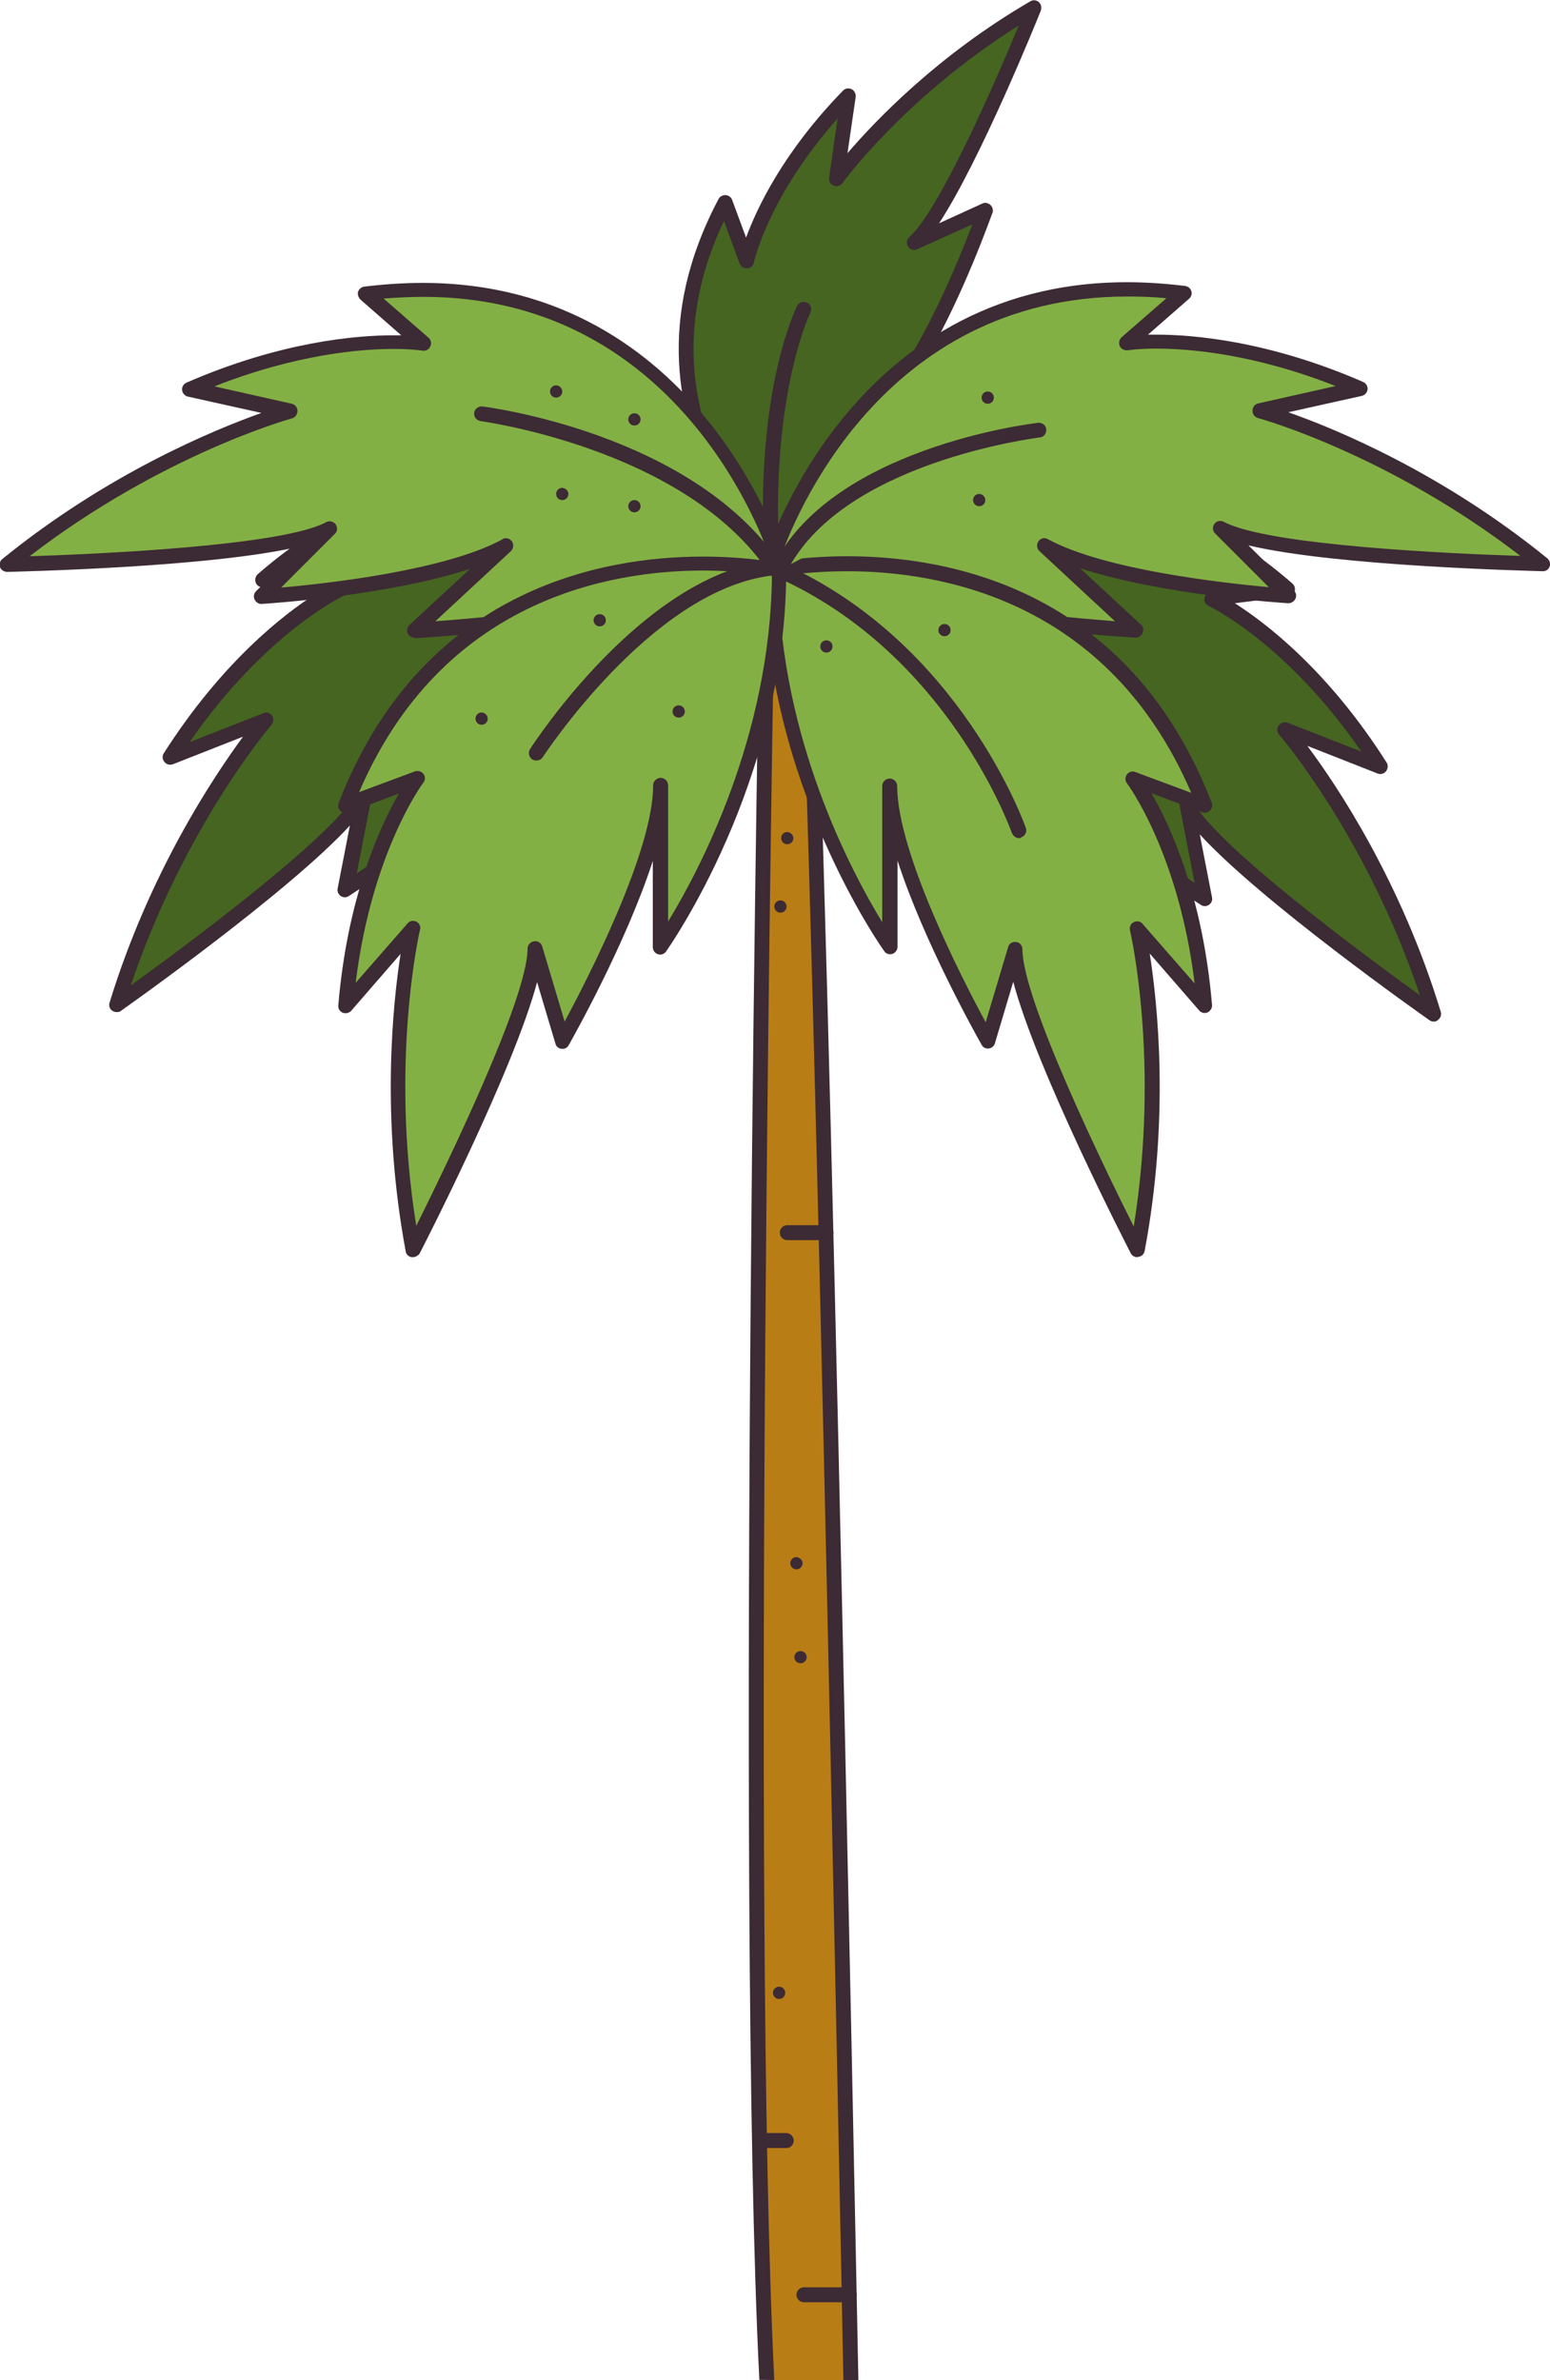
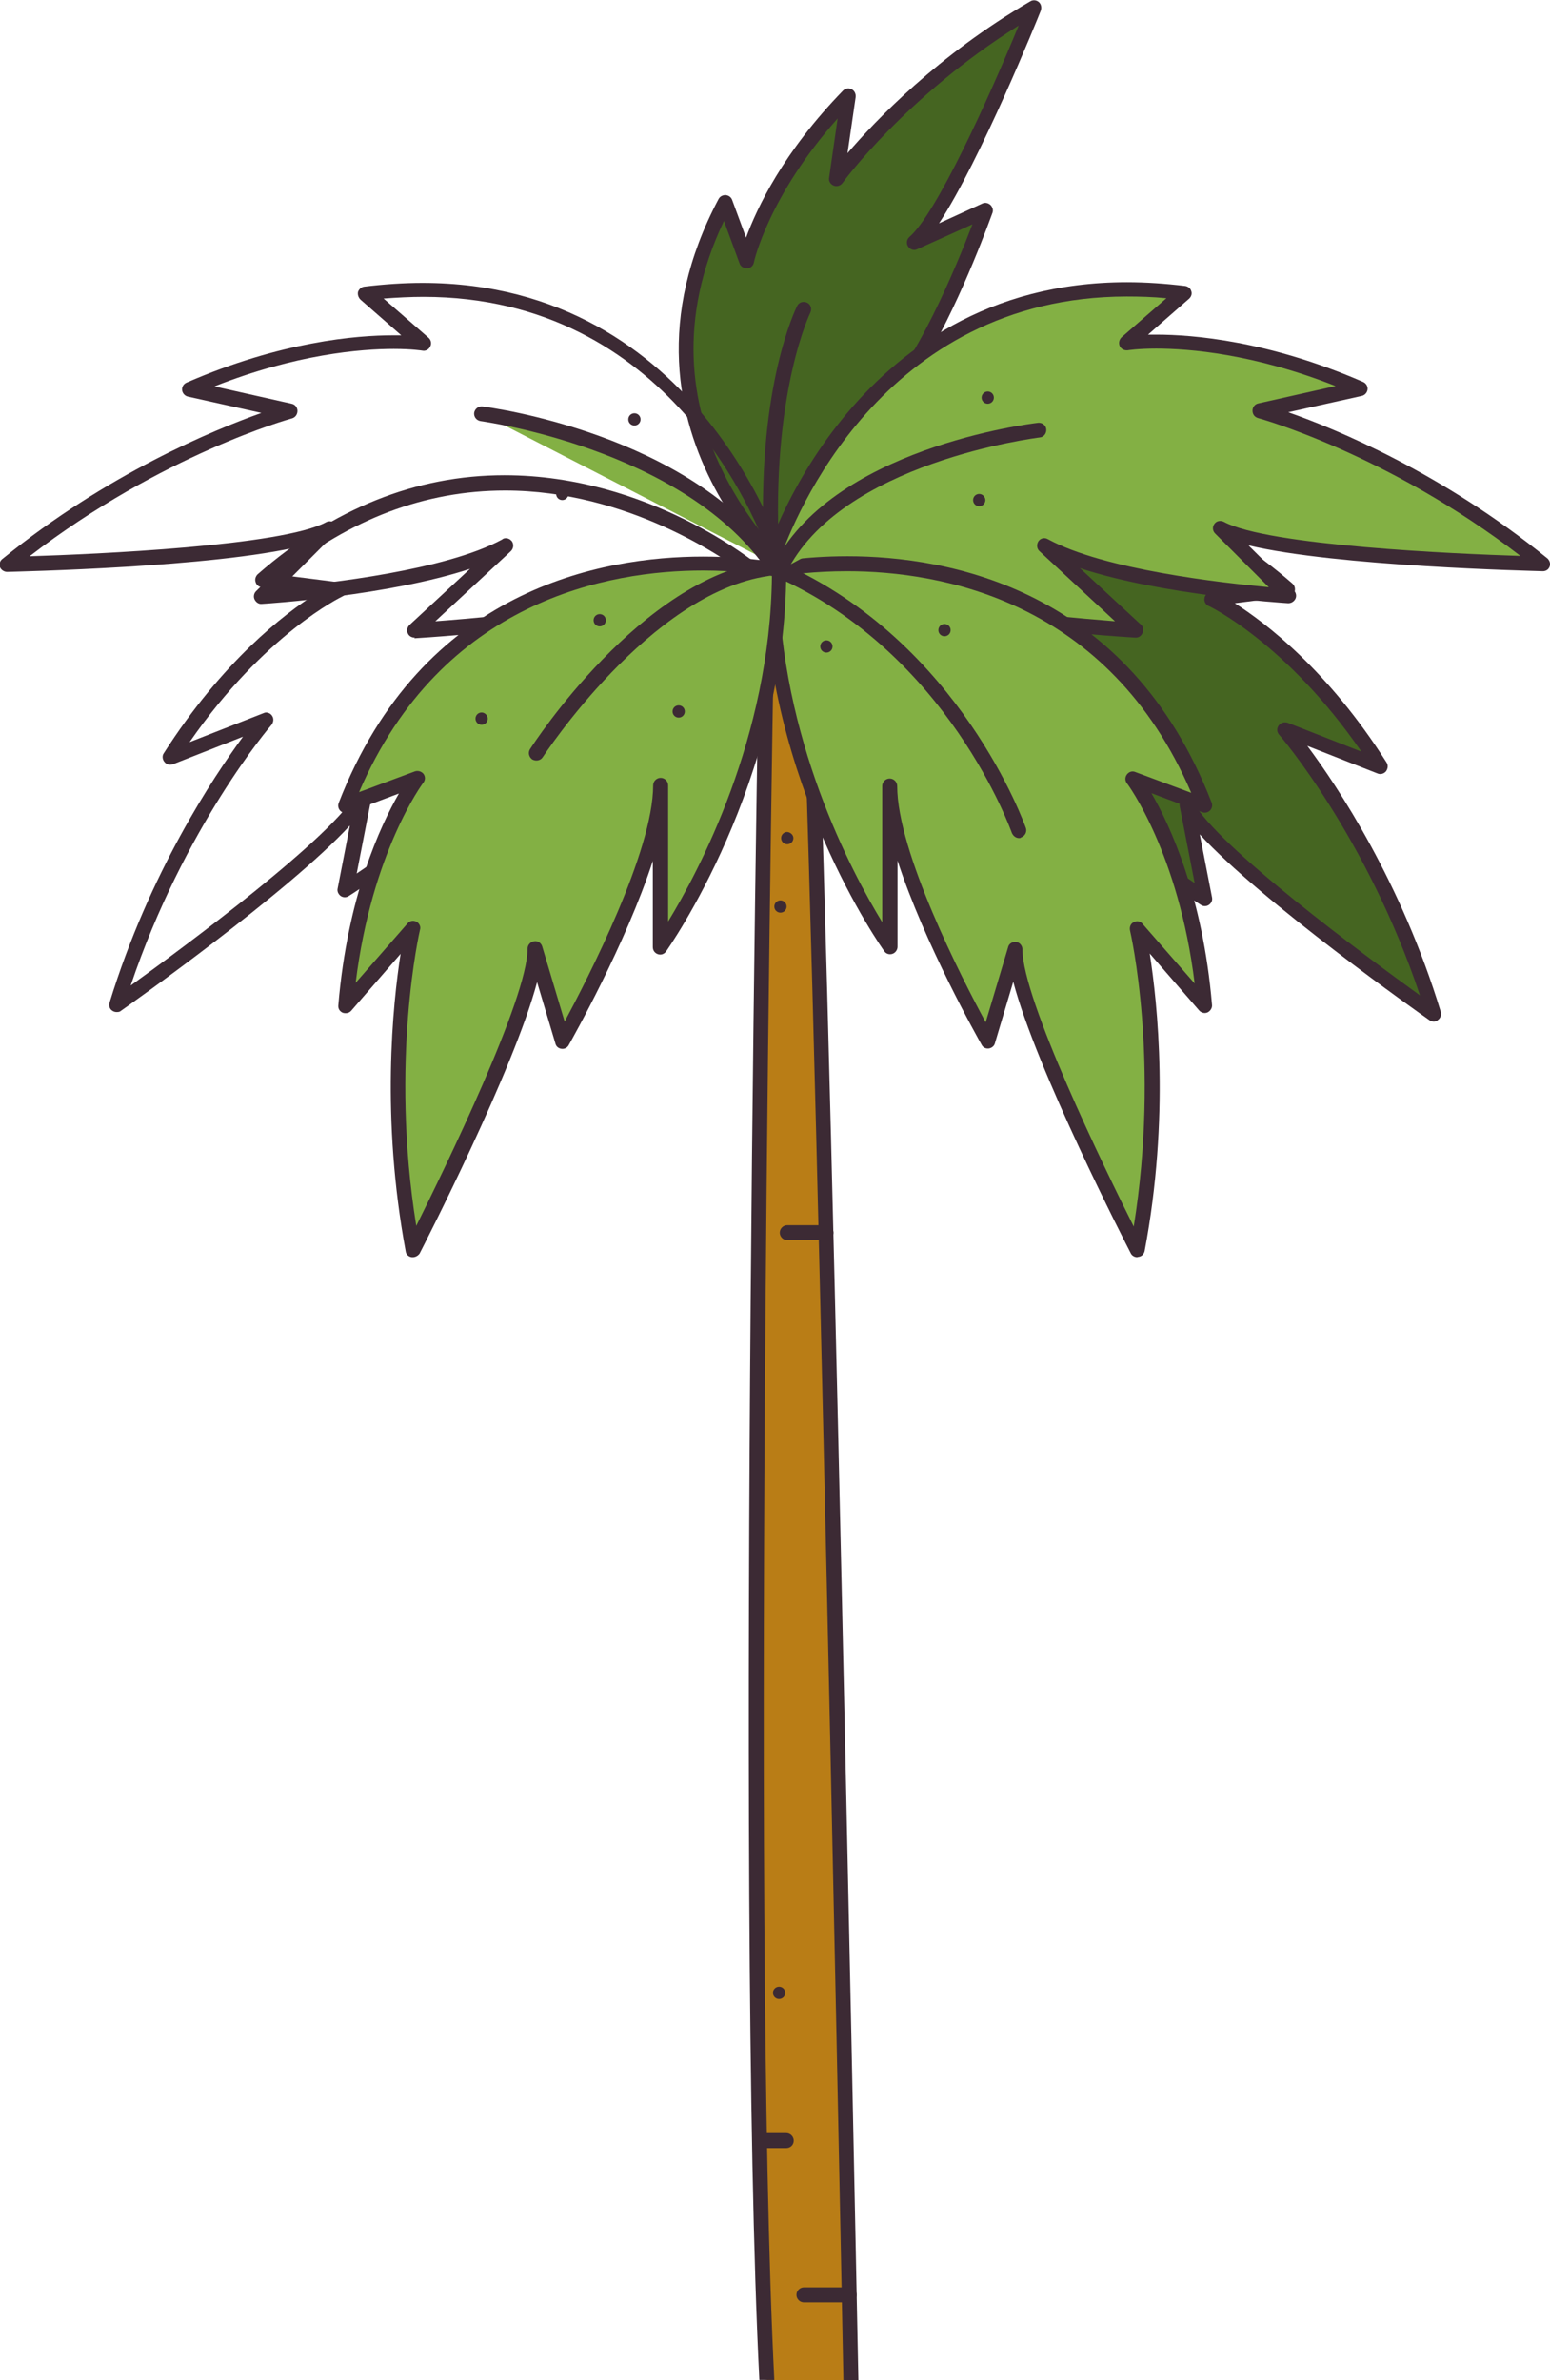
<svg xmlns="http://www.w3.org/2000/svg" version="1.1" id="Calque_1" x="0px" y="0px" viewBox="0 0 455.4 699.2" style="enable-background:new 0 0 455.4 699.2;" xml:space="preserve">
  <style type="text/css">
	.st0{fill:#B97D16;}
	.st1{fill:#456521;}
	.st2{fill:#3C2A34;}
	.st3{fill:#83B044;}
</style>
  <path class="st0" d="M250,699.2c-1-51.5-10-507.6-13.9-533.6c0,0,1.1-6.5-10.6,1.9c0,0-7.4,389.3-0.2,531.7H250z" />
  <g>
-     <path class="st1" d="M222.2,168.2c0,0-72.8-60.8-144.8,2.1l22.3,2.8c0,0-25.9,12.1-49.6,49.3l28.1-11c0,0-28.1,32.4-43.8,83.6   c0,0,64.1-45.1,72.7-61.5l-5.4,27.7c0,0,48.9-31.4,60.3-53.1l-21.9,41.9C139.9,250.1,193.2,223.5,222.2,168.2z" />
    <path class="st2" d="M34.3,297.3c-0.4,0-0.9-0.1-1.3-0.4c-0.8-0.5-1.1-1.5-0.8-2.4c11.7-38.1,30.4-66.1,39.2-78.1l-20.6,8.1   c-0.9,0.3-1.9,0.1-2.5-0.7c-0.6-0.7-0.7-1.8-0.2-2.5c17.3-27.1,35.5-41,44.6-46.8l-15.8-2c-0.9-0.1-1.6-0.7-1.8-1.5   c-0.3-0.8,0-1.7,0.6-2.3c22.1-19.3,46.5-29.1,72.5-29.1c42.5,0,73.9,25.8,75.2,26.9c0.8,0.7,1,1.8,0.5,2.7   c-28.9,55.2-82.7,82.5-83.2,82.8c-0.8,0.4-1.9,0.3-2.5-0.4c-0.7-0.7-0.8-1.7-0.4-2.5l11.7-22.4c-18.3,18-45.4,35.5-47,36.5   c-0.7,0.5-1.7,0.5-2.4,0c-0.7-0.5-1.1-1.4-0.9-2.2l3.6-18.5c-18,19.6-65.2,53-67.5,54.6C35.2,297.2,34.8,297.3,34.3,297.3z    M78.1,209.3c0.7,0,1.4,0.3,1.8,0.9c0.6,0.8,0.5,1.9-0.1,2.7c-0.3,0.3-25.7,30-41.4,76.6c15.5-11.2,59.8-43.9,66.7-57   c0.5-1,1.6-1.4,2.7-1c1,0.4,1.6,1.4,1.4,2.5l-4.4,22.6c12.1-8.2,46.1-32.2,55.2-49.4l0,0c0.6-1.1,1.9-1.5,2.9-0.9   c1.1,0.6,1.5,1.9,0.9,2.9l-18.5,35.4c14.7-8.8,51.6-33.9,74.1-75.7c-6.5-4.9-35-24.8-71-24.8c-23.5,0-45.6,8.4-65.8,24.8l17.3,2.2   c1,0.1,1.7,0.9,1.9,1.8c0.2,1-0.3,1.9-1.2,2.3c-0.2,0.1-22.9,11-44.9,42.8l21.7-8.5C77.6,209.4,77.9,209.3,78.1,209.3z" />
  </g>
  <g>
    <path class="st1" d="M233.5,171c0,0,72.8-60.8,144.9,2.1l-22.3,2.8c0,0,25.9,12.1,49.6,49.3l-28.1-11c0,0,28.1,32.4,43.8,83.6   c0,0-64.1-45.1-72.7-61.5l5.4,27.7c0,0-48.9-31.4-60.3-53.1l21.9,41.9C315.7,252.8,262.4,226.3,233.5,171z" />
    <path class="st2" d="M421.3,300.1c-0.4,0-0.9-0.1-1.3-0.4c-2.3-1.6-49.5-34.9-67.5-54.6l3.6,18.5c0.2,0.9-0.2,1.7-0.9,2.2   c-0.7,0.5-1.7,0.5-2.4,0c-1.5-1-28.6-18.5-47-36.5l11.6,22c0.3,0.4,0.5,0.8,0.5,1.4c0,1.2-1,2.2-2.2,2.2c0,0,0,0,0,0   c-0.3,0-0.7-0.1-1-0.2c-0.5-0.3-54.3-27.5-83.2-82.8c-0.5-0.9-0.3-2,0.5-2.7c1.3-1.1,32.7-26.9,75.2-26.9c26,0,50.4,9.8,72.5,29.1   c0.7,0.6,0.9,1.5,0.7,2.3c-0.3,0.8-1,1.4-1.8,1.5l-15.8,2c9.1,5.8,27.4,19.7,44.6,46.8c0.5,0.8,0.4,1.8-0.2,2.6   c-0.6,0.7-1.6,1-2.5,0.6l-20.6-8.1c8.9,11.9,27.6,40,39.2,78.1c0.3,0.9-0.1,1.9-0.8,2.4C422.2,299.9,421.8,300.1,421.3,300.1z    M348.6,234.2c0.8,0,1.5,0.4,1.9,1.2c6.8,13.1,51.2,45.8,66.7,57c-15.6-46.6-41.1-76.3-41.4-76.6c-0.7-0.8-0.7-1.9-0.1-2.7   c0.6-0.8,1.6-1.1,2.6-0.8l21.7,8.5c-22-31.9-44.6-42.7-44.9-42.8c-0.9-0.4-1.4-1.4-1.2-2.3c0.1-0.9,0.9-1.7,1.9-1.8l17.3-2.2   c-20.3-16.5-42.4-24.8-65.8-24.8c-36.1,0-64.5,19.9-71,24.8c22.5,41.9,59.5,67,74.2,75.7l-18.5-35.4c-0.6-1.1-0.1-2.4,0.9-2.9   c1.1-0.6,2.4-0.1,2.9,0.9c9,17.2,43.1,41.2,55.2,49.4l-4.4-22.6c-0.2-1.1,0.4-2.1,1.4-2.5C348.1,234.2,348.4,234.2,348.6,234.2z" />
  </g>
  <g>
    <path class="st1" d="M238.3,174.6c0,0-61.7-46.4-25.3-115.1l6.3,17.1c0,0,4.8-22.7,29.9-48.4l-3.5,24.3c0,0,20.4-28.3,58.1-50.2   c0,0-23.8,59.2-35.2,69l20.9-9.5c0,0-15.8,44.6-30.9,57.6l29.1-25.2C287.8,94.2,276.7,141.4,238.3,174.6z" />
    <path class="st2" d="M238.3,176.8c-0.5,0-0.9-0.1-1.3-0.4c-0.6-0.5-62.8-48.3-25.9-117.9c0.4-0.8,1.2-1.2,2.1-1.2   c0.9,0.1,1.6,0.6,1.9,1.4l4.1,11.1c3.2-8.7,10.9-25.1,28.5-43.2c0.7-0.7,1.7-0.8,2.5-0.4c0.8,0.4,1.3,1.3,1.2,2.3l-2.4,16.5   c8.3-9.7,26.7-28.9,53.7-44.6c0.8-0.5,1.8-0.4,2.5,0.2c0.7,0.6,0.9,1.6,0.6,2.5c-0.8,2.1-17.7,43.9-29.9,62.5l12.7-5.8   c0.8-0.4,1.7-0.2,2.4,0.4c0.6,0.6,0.9,1.5,0.6,2.3c-0.5,1.3-8.6,24.2-18.9,41.9l13.7-11.8c0.7-0.6,1.7-0.7,2.6-0.2   c0.8,0.5,1.2,1.4,1,2.4c-0.1,0.5-11.7,48.2-50.2,81.5C239.3,176.6,238.8,176.8,238.3,176.8z M212.7,64.9   c-27.7,58.3,17,99.7,25.5,106.8c27.8-24.7,40.8-57,45.4-71L260.2,121c0,0,0,0,0,0l0,0c-0.9,0.8-2.3,0.7-3.1-0.2   c-0.8-0.9-0.7-2.3,0.2-3.1c11.6-10,23.9-40,28.4-51.8l-16.2,7.3c-1,0.5-2.1,0.1-2.7-0.8c-0.6-0.9-0.4-2.1,0.4-2.8   c7.9-6.8,23.3-40.7,32.1-62.1c-33.3,20.9-51.6,46-51.8,46.3c-0.6,0.8-1.7,1.1-2.6,0.7c-0.9-0.4-1.5-1.3-1.3-2.3l2.5-17.4   c-20.3,22.8-24.6,42.1-24.6,42.3c-0.2,1-1,1.7-2,1.7c-1,0-1.9-0.5-2.2-1.4L212.7,64.9z" />
  </g>
  <path class="st2" d="M227.5,699.2c-6.9-136.9-0.2-507.5,0.2-530.5c3.6-2.5,5.4-3.1,6.3-3.3c0,0.2,0,0.3,0,0.5  c3.8,25.7,12.8,481.4,13.8,533.3h4.4c-1.1-54.4-10-504.6-13.9-533.6c0.1-0.7,0-2.1-0.9-3.2c-0.5-0.6-1.5-1.4-3.1-1.4  c-2.3,0-5.5,1.5-10,4.7c-0.6,0.4-0.9,1-0.9,1.7c-0.1,3.9-7.4,390.7-0.3,531.7H227.5z" />
  <g>
    <path class="st3" d="M226.5,165.2c0,0,26.5-91.1,121.4-79.1L331,100.8c0,0,28.2-4.4,68.7,13.3l-29.4,6.6c0,0,41.4,11.2,83,44.9   c0,0-78.3-1.7-94.7-10.5l20,20c0,0-50.1-3.1-71.7-14.8l26.7,24.8C333.6,185.1,253.4,180.4,226.5,165.2z" />
    <path class="st2" d="M333.6,187.3c0,0-0.1,0-0.1,0c-3.3-0.2-81-4.9-108-20.2c-0.9-0.5-1.3-1.5-1-2.5c0.2-0.8,24.7-81.7,106.6-81.7   c5.6,0,11.3,0.4,17.1,1.1c0.8,0.1,1.6,0.7,1.8,1.5c0.3,0.8,0,1.7-0.7,2.3l-12,10.5c0.7,0,1.6,0,2.4,0c10.8,0,33,1.8,60.8,13.9   c0.9,0.4,1.4,1.3,1.3,2.2c-0.1,0.9-0.8,1.7-1.7,1.9l-21.6,4.8c14,4.9,45.2,17.8,76.1,42.9c0.7,0.6,1,1.6,0.7,2.4   c-0.3,0.9-1.1,1.4-2,1.4c0,0,0,0,0,0c-2.8-0.1-60.6-1.4-86.5-7.6l13.4,13.3c0.6,0.6,0.8,1.6,0.4,2.4c-0.4,0.8-1.2,1.3-2.1,1.3   c-1.8-0.1-37.2-2.4-61.2-10.3l17.6,16.3c0.6,0.4,1,1.1,1,1.8C335.8,186.3,334.9,187.4,333.6,187.3   C333.6,187.3,333.6,187.3,333.6,187.3z M229.2,164.1c23,11.8,79.6,16.9,98.4,18.4l-22.2-20.6c-0.8-0.7-0.9-2-0.3-2.9   c0.6-0.9,1.8-1.2,2.8-0.6c16.6,9,51.1,12.8,64.9,14.1L357,156.7c-0.8-0.8-0.8-2-0.2-2.8c0.6-0.9,1.8-1.1,2.8-0.6   c13,7,68,9.4,87.1,10c-39-30-76.7-40.4-77.1-40.5c-1-0.3-1.6-1.1-1.6-2.2c0-1,0.7-1.9,1.7-2.1l22.7-5.1c-24.1-9.5-43.1-11-52.7-11   c-5.4,0-8.4,0.5-8.4,0.5c-1,0.1-1.9-0.4-2.3-1.2c-0.4-0.9-0.2-1.9,0.5-2.6l13.2-11.5c-4-0.4-7.9-0.5-11.7-0.5   C258.9,87.2,233.1,152.8,229.2,164.1z" />
  </g>
  <g>
    <path class="st3" d="M226.5,167.5c0,0,92.7-20.1,127.3,69.1l-21-7.9c0,0,17.3,22.7,21,66.7l-19.8-22.7c0,0,9.9,41.7,0,94.4   c0,0-35.8-69.7-35.8-88.2l-8,27c0,0-28.8-50.5-28.8-75v47.3C261.4,278.2,226.5,229.9,226.5,167.5z" />
    <path class="st2" d="M334.1,369.3c-0.8,0-1.6-0.5-1.9-1.2c-1.3-2.5-27.7-53.9-34.5-79.7l-5.4,18.1c-0.2,0.8-1,1.4-1.8,1.5   c-0.9,0.1-1.7-0.3-2.1-1.1c-0.9-1.6-16.8-29.7-24.7-54.1v25.3c0,0.9-0.6,1.8-1.5,2.1c-0.9,0.3-1.9,0-2.4-0.8   c-0.4-0.5-35.3-49.6-35.3-111.9c0-1,0.7-1.9,1.7-2.1c0.4-0.1,9.3-2,22.8-2c29.5,0,82.6,9.4,107,72.4c0.3,0.8,0.1,1.7-0.5,2.3   c-0.6,0.6-1.5,0.8-2.3,0.5l-14.9-5.6c5.4,9.3,15.1,30.1,17.8,62.2c0.1,0.9-0.5,1.8-1.3,2.2c-0.9,0.4-1.9,0.1-2.5-0.6l-14.5-16.7   c2.3,14.7,5.9,48.2-1.5,87.4c-0.2,0.9-0.9,1.6-1.8,1.7C334.3,369.2,334.2,369.3,334.1,369.3z M298.2,276.7c0.1,0,0.2,0,0.3,0   c1.1,0.1,1.9,1.1,1.9,2.2c0,14.7,24.1,64.3,32.7,81.4c7.8-48.6-1-86.6-1.1-87c-0.2-1,0.2-2,1.1-2.4c0.9-0.5,2-0.3,2.6,0.5   l15.3,17.5c-4.7-38.4-19.7-58.6-19.9-58.8c-0.6-0.8-0.6-1.8,0-2.6c0.6-0.8,1.6-1.1,2.5-0.7l16.4,6.1   c-24.3-56.5-73.5-65.1-101.1-65.1c-9.6,0-17,1-20.2,1.6c0.5,47.6,21.6,86.9,30.5,101.5v-40c0-1.2,1-2.2,2.2-2.2   c1.2,0,2.2,1,2.2,2.2c0,19.4,19,56.5,26,69.4l6.6-22.1C296.4,277.3,297.3,276.7,298.2,276.7z" />
  </g>
  <g>
-     <path class="st3" d="M228.9,165.2c0,0-26.5-91.1-121.4-79.1l16.9,14.7c0,0-28.2-4.4-68.7,13.3l29.4,6.6c0,0-41.4,11.2-83,44.9   c0,0,78.3-1.7,94.7-10.5l-20,20c0,0,50.1-3.1,71.7-14.8l-26.7,24.8C121.8,185.1,202,180.4,228.9,165.2z" />
    <path class="st2" d="M121.8,187.3c-0.9,0-1.7-0.5-2-1.3c-0.4-0.8-0.1-1.8,0.5-2.4l17.8-16.5c-24,7.9-59.4,10.2-61.2,10.3   c-0.9,0.1-1.7-0.5-2.1-1.3c-0.4-0.8-0.2-1.8,0.4-2.4l13.4-13.3c-25.9,6.3-83.7,7.5-86.5,7.6c-0.9,0-1.8-0.6-2.1-1.4   c-0.3-0.9,0-1.9,0.7-2.4c30.9-25.1,62.1-37.9,76.1-42.9l-21.6-4.8c-0.9-0.2-1.6-1-1.7-1.9c-0.1-0.9,0.4-1.8,1.3-2.2   c27.8-12.1,50-13.9,60.7-13.9c0.9,0,1.7,0,2.4,0l-12-10.5c-0.6-0.6-0.9-1.5-0.7-2.3c0.3-0.8,1-1.4,1.8-1.5   c5.8-0.7,11.6-1.1,17.1-1.1c81.9,0,106.4,80.9,106.6,81.7c0.3,1-0.1,2-1,2.5c-27,15.3-104.7,20-108,20.2   C121.9,187.3,121.9,187.3,121.8,187.3z M148.6,158.1c0.7,0,1.3,0.3,1.8,0.9c0.6,0.9,0.5,2.1-0.3,2.9l-22.2,20.6   c18.8-1.4,75.4-6.6,98.4-18.4c-3.9-11.4-29.7-76.9-101.9-76.9c-3.8,0-7.7,0.2-11.7,0.5l13.2,11.5c0.7,0.6,1,1.7,0.5,2.6   c-0.4,0.9-1.4,1.4-2.3,1.2c0,0-3.1-0.5-8.4-0.5c-9.6,0-28.6,1.5-52.7,11l22.7,5.1c1,0.2,1.7,1.1,1.7,2.1c0,1-0.6,1.9-1.6,2.2   c-0.4,0.1-38.1,10.5-77.1,40.5c19.1-0.6,74.2-3,87.1-10c0.9-0.5,2.1-0.3,2.8,0.6c0.6,0.9,0.6,2.1-0.2,2.8l-15.8,15.8   c13.8-1.2,48.3-5.1,64.9-14.1C147.8,158.2,148.2,158.1,148.6,158.1z" />
  </g>
  <g>
    <path class="st3" d="M228.9,167.5c0,0-92.7-20.1-127.3,69.1l21-7.9c0,0-17.3,22.7-21,66.7l19.8-22.7c0,0-9.9,41.7,0,94.4   c0,0,35.8-69.7,35.8-88.2l8,27c0,0,28.8-50.5,28.8-75v47.3C194,278.2,228.9,229.9,228.9,167.5z" />
    <path class="st2" d="M121.3,369.3c-0.1,0-0.2,0-0.3,0c-0.9-0.1-1.7-0.8-1.8-1.7c-7.3-39.2-3.8-72.7-1.5-87.4l-14.5,16.7   c-0.6,0.7-1.6,0.9-2.5,0.6c-0.9-0.4-1.4-1.2-1.3-2.2c2.7-32.1,12.4-52.8,17.8-62.2l-14.9,5.6c-0.8,0.3-1.7,0.1-2.3-0.5   c-0.6-0.6-0.8-1.5-0.5-2.3c24.4-63,77.5-72.4,107-72.4c13.5,0,22.4,1.9,22.8,2c1,0.2,1.7,1.1,1.7,2.1c0,62.4-35,111.4-35.3,111.9   c-0.6,0.8-1.5,1.1-2.4,0.8c-0.9-0.3-1.5-1.1-1.5-2.1v-25.3c-7.9,24.4-23.8,52.5-24.7,54.1c-0.4,0.8-1.3,1.2-2.1,1.1   c-0.9-0.1-1.6-0.7-1.8-1.5l-5.4-18.1c-6.8,25.7-33.2,77.2-34.5,79.7C122.9,368.8,122.1,369.3,121.3,369.3z M121.3,270.5   c0.3,0,0.7,0.1,1,0.2c0.9,0.5,1.4,1.5,1.1,2.4c-0.1,0.4-8.9,38.5-1.1,87c8.5-17.1,32.7-66.7,32.7-81.4c0-1.1,0.8-2,1.9-2.2   c1.1-0.2,2.1,0.5,2.4,1.5l6.6,22.1c6.9-12.9,26-50,26-69.4c0-1.2,1-2.2,2.2-2.2c1.2,0,2.2,1,2.2,2.2v40c8.9-14.6,30-54,30.5-101.5   c-3.2-0.5-10.5-1.6-20.2-1.6c-27.6,0-76.8,8.6-101.1,65.1l16.4-6.1c0.9-0.3,1.9,0,2.5,0.7c0.6,0.8,0.6,1.8,0,2.6   c-0.2,0.2-15.2,20.4-19.9,58.8l15.3-17.5C120.1,270.8,120.7,270.5,121.3,270.5z" />
  </g>
  <g>
    <path class="st3" d="M228.9,167.5c52.3,23.2,70.5,76.5,70.5,76.5" />
    <path class="st2" d="M299.4,246.2c-0.9,0-1.7-0.6-2.1-1.5c-0.2-0.5-18.6-52.8-69.4-75.3c-1.1-0.5-1.6-1.8-1.1-2.9   c0.5-1.1,1.8-1.6,2.9-1.1c52.6,23.3,71.5,77.3,71.7,77.8c0.4,1.1-0.2,2.4-1.4,2.8C299.9,246.2,299.6,246.2,299.4,246.2z" />
  </g>
  <g>
    <path class="st3" d="M157.6,221.2c0,0,31.6-49.1,67.9-54.3" />
    <path class="st2" d="M157.6,223.4c-0.4,0-0.8-0.1-1.2-0.3c-1-0.7-1.3-2-0.7-3c1.3-2,32.5-50,69.4-55.3c1.2-0.2,2.3,0.7,2.5,1.9   c0.2,1.2-0.7,2.3-1.8,2.5c-34.9,5-66,52.8-66.4,53.3C159,223.1,158.3,223.4,157.6,223.4z" />
  </g>
  <g>
    <path class="st3" d="M141.5,121.5c0,0,59.2,7.5,85,43.7" />
    <path class="st2" d="M226.5,167.4c-0.7,0-1.4-0.3-1.8-0.9c-25-34.9-83-42.7-83.5-42.8c-1.2-0.2-2-1.2-1.9-2.4   c0.2-1.2,1.2-2,2.4-1.9c2.5,0.3,60.4,8,86.5,44.6c0.7,1,0.5,2.3-0.5,3C227.4,167.2,227,167.4,226.5,167.4z" />
  </g>
  <g>
    <path class="st3" d="M305.2,126.4c0,0-59.8,6.9-76.3,41.2" />
    <path class="st2" d="M228.9,169.7c-0.3,0-0.6-0.1-0.9-0.2c-1.1-0.5-1.5-1.8-1-2.9c16.9-34.9,75.5-42.1,78-42.4   c1.2-0.1,2.3,0.7,2.4,1.9c0.1,1.2-0.7,2.3-1.9,2.4c-0.6,0.1-58.8,7.2-74.6,40C230.5,169.2,229.7,169.7,228.9,169.7z" />
  </g>
  <g>
    <path class="st1" d="M236.2,90.9c0,0-11.1,22.1-9.6,66.8" />
    <path class="st2" d="M226.5,159.9c-1.2,0-2.1-0.9-2.2-2.1c-1.5-44.8,9.4-66.9,9.9-67.9c0.5-1.1,1.8-1.5,2.9-1   c1.1,0.5,1.5,1.8,1,2.9c-0.1,0.2-10.8,22.2-9.4,65.8C228.7,158.8,227.8,159.8,226.5,159.9C226.6,159.9,226.6,159.9,226.5,159.9z" />
  </g>
  <path class="st2" d="M244.6,189.9c0,1-0.8,1.8-1.8,1.8c-1,0-1.8-0.8-1.8-1.8c0-1,0.8-1.8,1.8-1.8  C243.8,188.1,244.6,188.9,244.6,189.9z" />
  <path class="st2" d="M279.3,185.1c0,1-0.8,1.8-1.8,1.8c-1,0-1.8-0.8-1.8-1.8c0-1,0.8-1.8,1.8-1.8  C278.5,183.3,279.3,184.1,279.3,185.1z" />
-   <path class="st2" d="M289.5,146.9c0,1-0.8,1.8-1.8,1.8c-1,0-1.8-0.8-1.8-1.8c0-1,0.8-1.8,1.8-1.8C288.7,145.1,289.5,146,289.5,146.9  z" />
+   <path class="st2" d="M289.5,146.9c0,1-0.8,1.8-1.8,1.8c-1,0-1.8-0.8-1.8-1.8c0-1,0.8-1.8,1.8-1.8C288.7,145.1,289.5,146,289.5,146.9  " />
  <path class="st2" d="M292,116.8c0,1-0.8,1.8-1.8,1.8c-1,0-1.8-0.8-1.8-1.8c0-1,0.8-1.8,1.8-1.8C291.2,115,292,115.8,292,116.8z" />
  <path class="st2" d="M167,145.1c0,1-0.8,1.8-1.8,1.8c-1,0-1.8-0.8-1.8-1.8c0-1,0.8-1.8,1.8-1.8C166.2,143.4,167,144.2,167,145.1z" />
-   <path class="st2" d="M165.2,115c0,1-0.8,1.8-1.8,1.8c-1,0-1.8-0.8-1.8-1.8c0-1,0.8-1.8,1.8-1.8C164.4,113.2,165.2,114.1,165.2,115z" />
  <path class="st2" d="M201.2,209c0,1-0.8,1.8-1.8,1.8c-1,0-1.8-0.8-1.8-1.8c0-1,0.8-1.8,1.8-1.8C200.4,207.2,201.2,208,201.2,209z" />
  <path class="st2" d="M143.3,211.1c0,1-0.8,1.8-1.8,1.8c-1,0-1.8-0.8-1.8-1.8c0-1,0.8-1.8,1.8-1.8  C142.5,209.3,143.3,210.2,143.3,211.1z" />
  <path class="st2" d="M178,182.2c0,1-0.8,1.8-1.8,1.8c-1,0-1.8-0.8-1.8-1.8c0-1,0.8-1.8,1.8-1.8C177.2,180.4,178,181.2,178,182.2z" />
  <path class="st2" d="M188.2,148.7c0,1-0.8,1.8-1.8,1.8c-1,0-1.8-0.8-1.8-1.8c0-1,0.8-1.8,1.8-1.8  C187.4,146.9,188.2,147.7,188.2,148.7z" />
  <path class="st2" d="M188.2,123.2c0,1-0.8,1.8-1.8,1.8c-1,0-1.8-0.8-1.8-1.8c0-1,0.8-1.8,1.8-1.8  C187.4,121.4,188.2,122.2,188.2,123.2z" />
  <path class="st2" d="M231.1,266.3c0,1-0.8,1.8-1.8,1.8c-1,0-1.8-0.8-1.8-1.8c0-1,0.8-1.8,1.8-1.8  C230.3,264.5,231.1,265.3,231.1,266.3z" />
  <path class="st2" d="M233.1,246.2c0,1-0.8,1.8-1.8,1.8c-1,0-1.8-0.8-1.8-1.8c0-1,0.8-1.8,1.8-1.8  C232.3,244.5,233.1,245.3,233.1,246.2z" />
-   <path class="st2" d="M237,486.8c0,1-0.8,1.8-1.8,1.8c-1,0-1.8-0.8-1.8-1.8c0-1,0.8-1.8,1.8-1.8C236.2,485,237,485.8,237,486.8z" />
-   <path class="st2" d="M235.8,459.2c0,1-0.8,1.8-1.8,1.8c-1,0-1.8-0.8-1.8-1.8c0-1,0.8-1.8,1.8-1.8C235,457.5,235.8,458.3,235.8,459.2  z" />
  <path class="st2" d="M230.7,585.4c0,1-0.8,1.8-1.8,1.8c-1,0-1.8-0.8-1.8-1.8c0-1,0.8-1.8,1.8-1.8  C229.9,583.6,230.7,584.4,230.7,585.4z" />
  <path class="st2" d="M249.5,676.3h-13.3c-1.2,0-2.2-1-2.2-2.2c0-1.2,1-2.2,2.2-2.2h13.3c1.2,0,2.2,1,2.2,2.2  C251.7,675.4,250.7,676.3,249.5,676.3z" />
  <path class="st2" d="M231,631h-6.7c-1.2,0-2.2-1-2.2-2.2c0-1.2,1-2.2,2.2-2.2h6.7c1.2,0,2.2,1,2.2,2.2  C233.2,630.1,232.2,631,231,631z" />
  <path class="st2" d="M242.7,364.3h-11.4c-1.2,0-2.2-1-2.2-2.2c0-1.2,1-2.2,2.2-2.2h11.4c1.2,0,2.2,1,2.2,2.2  C244.9,363.4,243.9,364.3,242.7,364.3z" />
</svg>